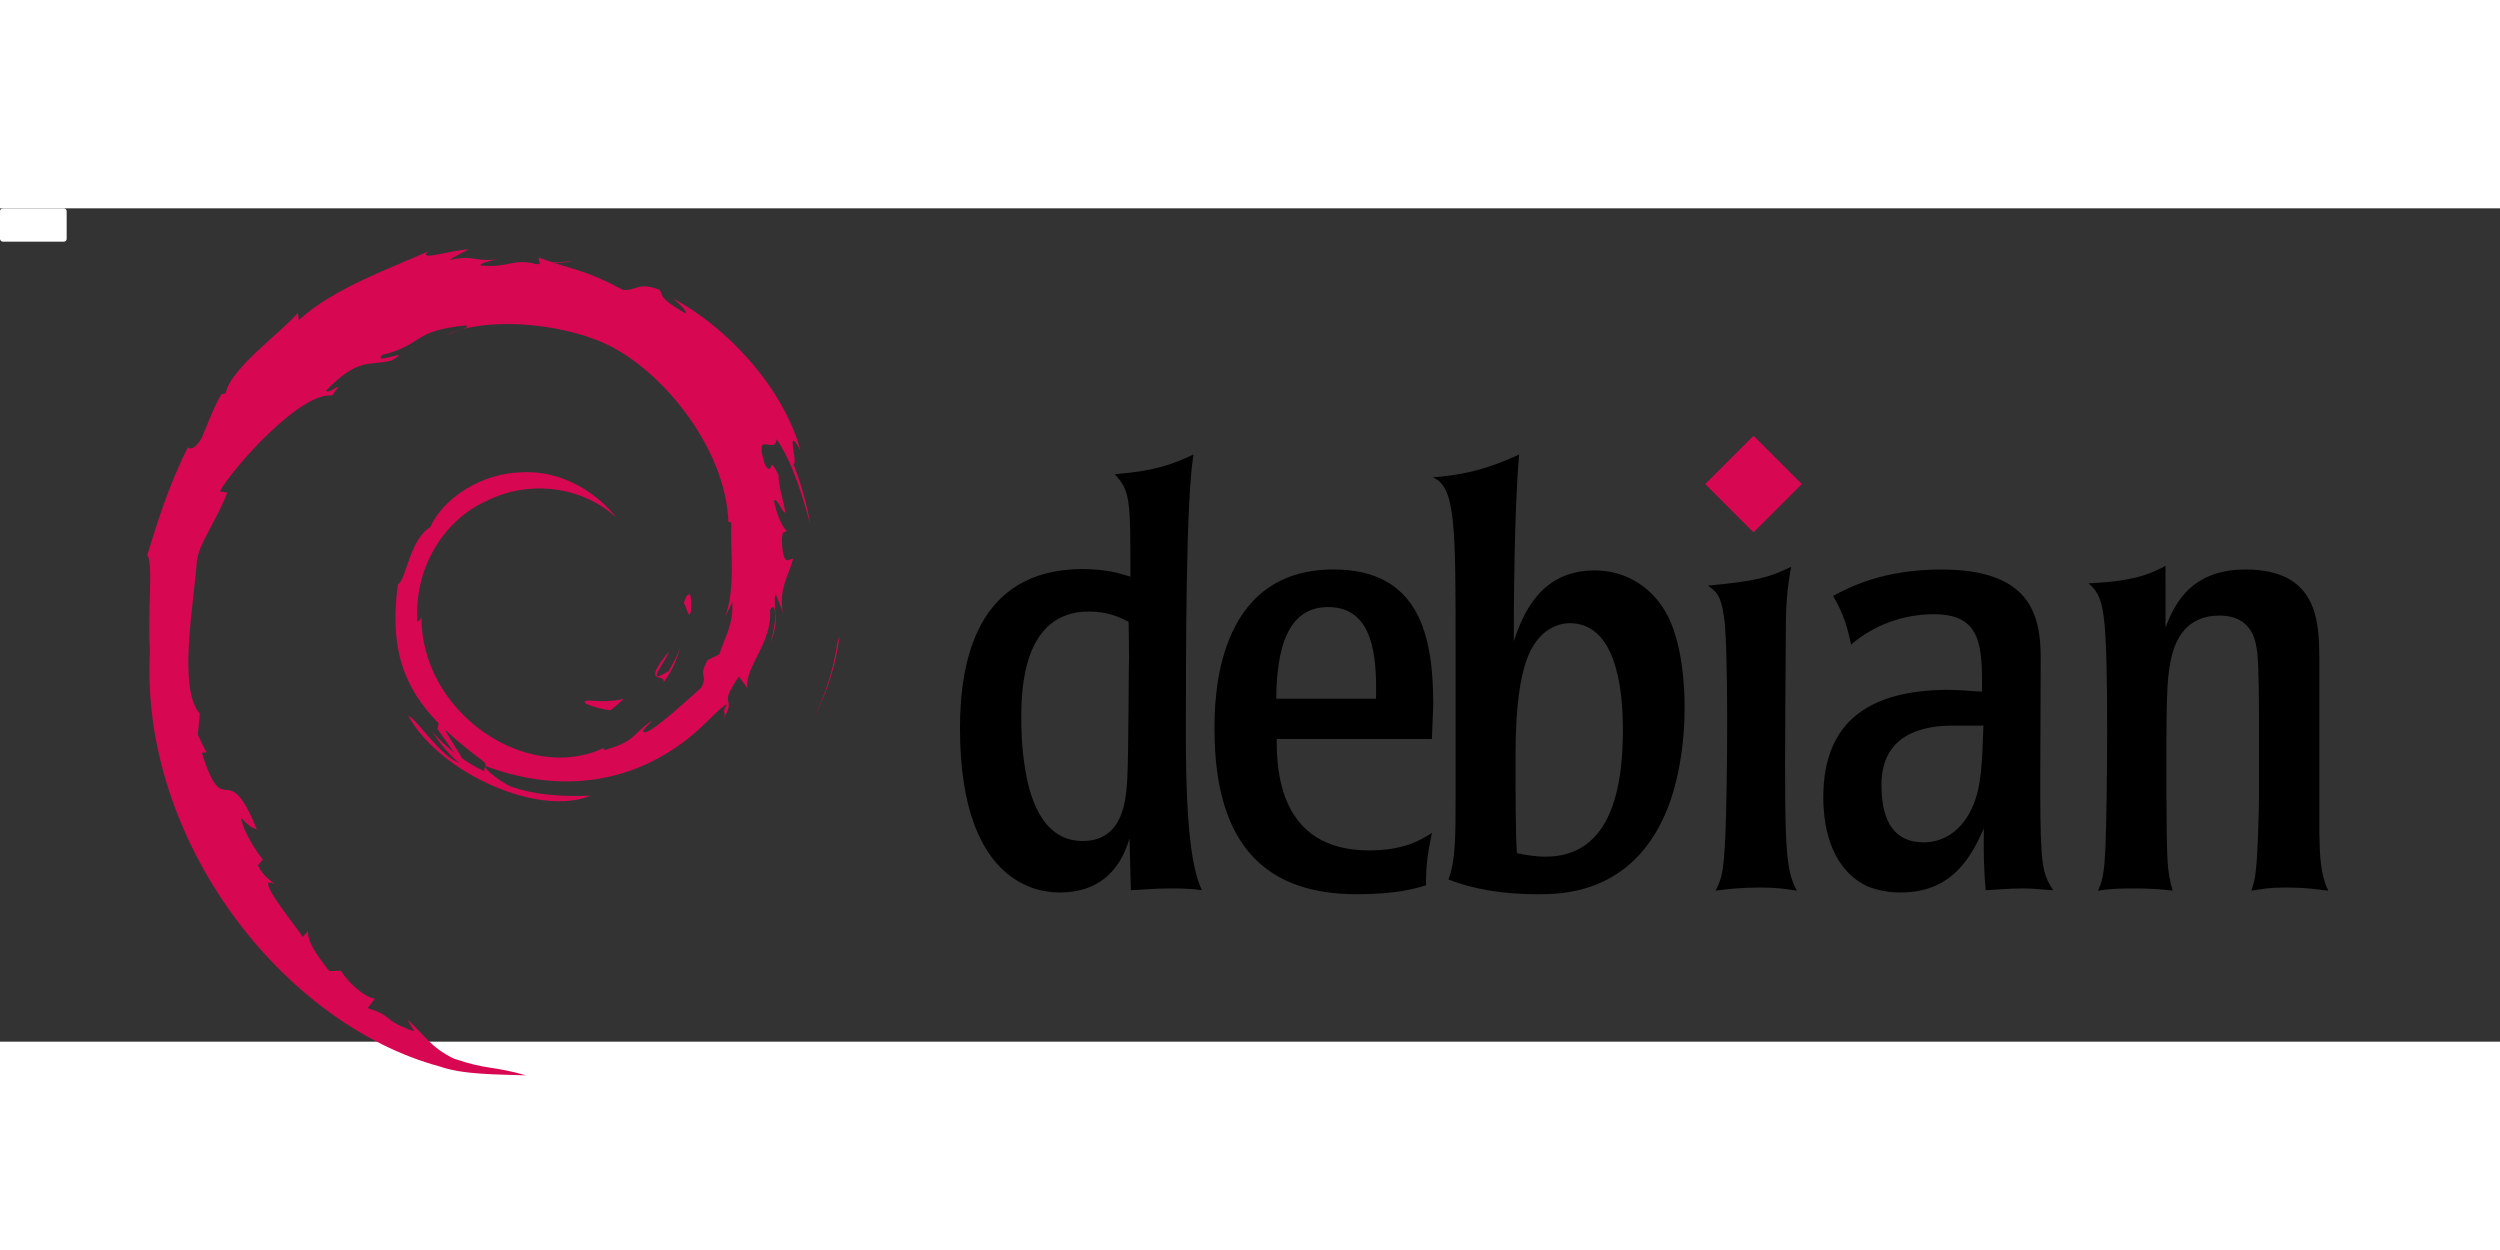
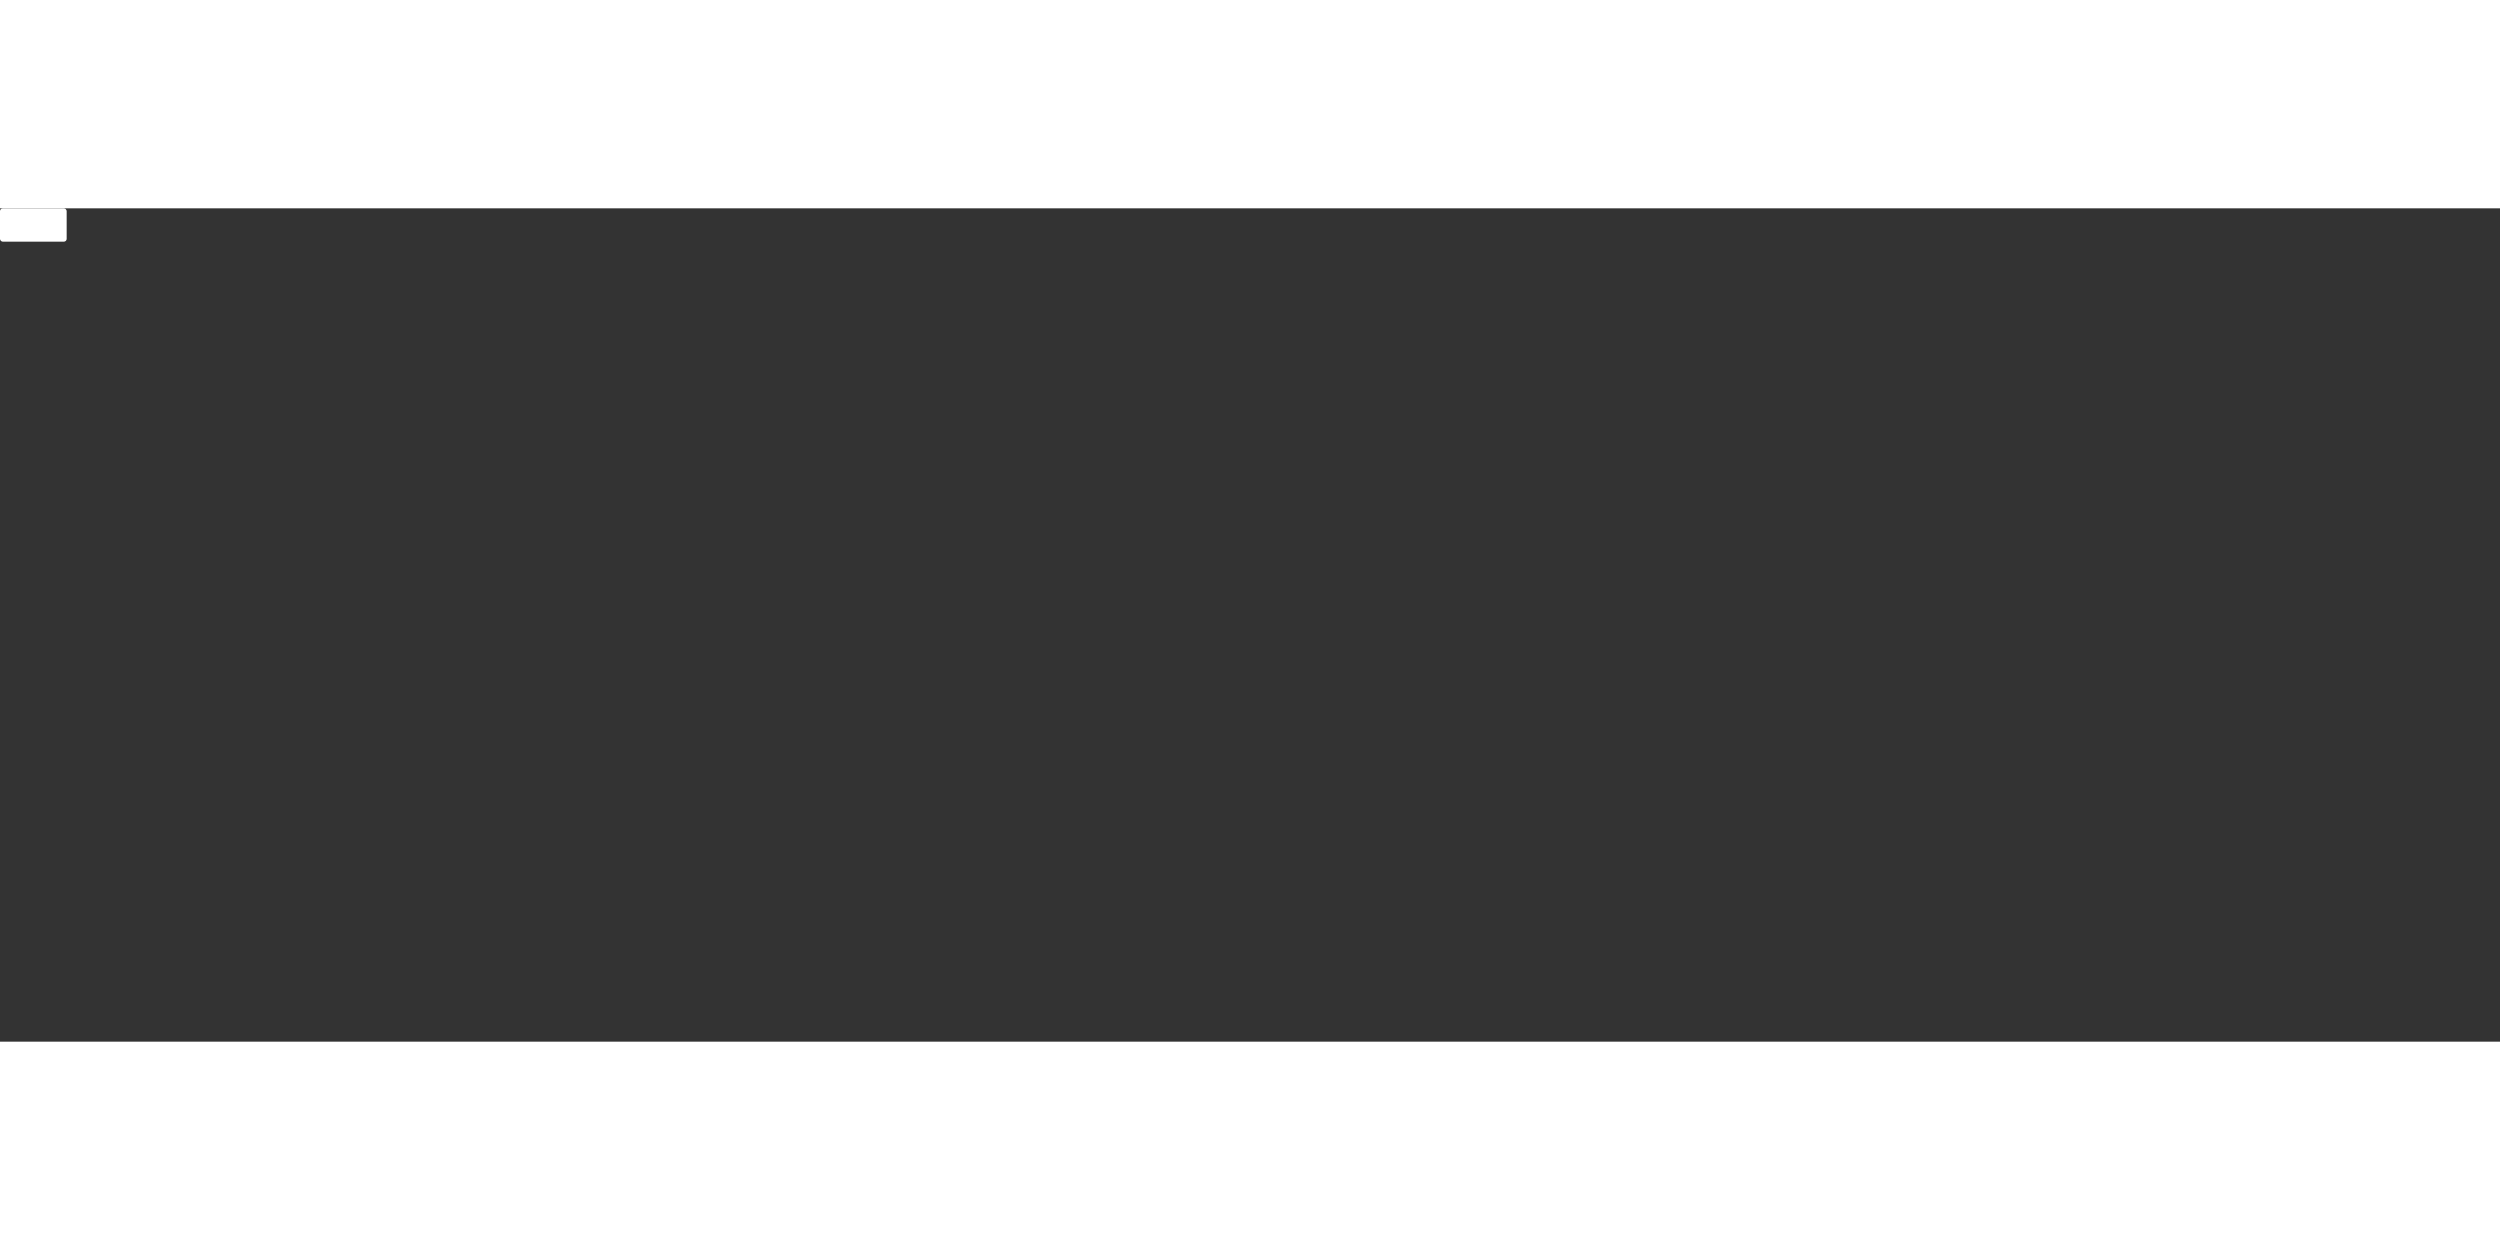
<svg xmlns="http://www.w3.org/2000/svg" viewBox="0 0 4500 1500" width="120" height="60">
  <rect x="0" y="0" width="4500" height="1500" fill="#333333" stroke="none" />
  <rect width="120" height="60" rx="5" fill="white" />
  <g fill="#d70751">
-     <path d="M1061.405 885.972c-24.8.6 4.722 12.986 37.186 17.708 8.854-7.083 17.118-14.166 24.2-20.66-20.07 4.722-40.728 4.722-61.387 2.95m133.4-33.053c14.757-20.66 25.38-42.5 29.513-65.52-3.542 16.527-12.395 30.694-20.66 45.45-46.63 28.923-4.132-17.118 0-34.825-50.172 62.568-7.083 37.186-8.854 54.894m48.992-128.086c2.95-44.86-8.854-30.694-12.986-13.576 4.722 2.95 8.264 31.874 12.986 13.576M967.553 114.5c12.986 2.36 28.923 4.132 26.562 7.083 14.166-2.95 17.708-5.903-26.562-7.083m26.562 7.674l-9.444 1.77 8.854-.6.6-1.18m324.043 586.73c1.77 40.138-11.805 59.616-23.6 93.85l-21.25 10.625c-17.708 34.235 1.77 21.84-10.625 48.992-27.152 24.2-83.227 76.144-100.935 80.866-12.986 0 8.854-15.347 11.805-21.25-36.596 25.38-29.513 37.777-85.588 53.123l-1.77-3.542C948.085 1036.488 755.66 907.8 758.6 731.912c-1.18 11.215-4.132 8.264-7.083 12.986-7.083-90.3 41.9-181.2 124.545-218.397 80.866-40.138 175.308-23.6 233.153 30.103-31.874-41.318-95.032-85.588-169.995-81.456-73.192 1.18-142.253 47.8-164.683 98.574-37.777 23.6-41.9 91.5-58.436 103.886-21.84 161.732 41.318 231.973 148.746 314.02 17.118 11.215 4.722 12.986 7.083 21.84-35.416-16.527-68.47-41.9-95.032-72.602 14.166 20.66 29.513 41.318 49.582 57.255-33.645-11.215-78.505-81.456-91.5-84.407 57.846 103.886 235.514 182.4 328.185 143.433-43.1 1.77-97.393.6-145.794-17.118-20.07-10.625-47.8-31.874-43.1-36.006 126.906 47.22 257.354 36.006 367.142-51.943 27.742-21.84 58.436-58.436 67.3-59.026-12.986 20.07 2.36 9.444-7.673 27.152 27.742-44.86-11.805-18.298 28.923-77.324l15.347 20.66c-5.903-37.186 46.04-82.637 40.728-141.072 11.805-17.708 12.986 19.48.6 60.797 17.708-46.04 4.722-53.123 8.854-91.5 4.722 12.986 11.215 26.562 14.757 39.547-11.215-44.27 11.805-74.963 17.118-100.344-5.903-2.36-17.708 19.48-20.07-33.055.6-23.02 6.493-11.805 8.854-17.708-4.722-2.36-15.937-20.07-23.02-53.714 5.312-7.673 13.576 20.66 20.66 21.25-4.722-26.562-12.395-46.63-12.395-67.3-20.66-43.1-7.083 5.903-24.2-18.298-21.84-68.47 18.298-15.937 20.66-46.63 33.055 47.8 51.943 122.774 60.797 153.468-6.493-37.777-17.118-74.373-30.694-109.198 10.034 4.132-15.937-77.324 12.986-23.6-31.284-115.1-134-223.12-228.43-273.3 11.805 10.625 25.97 23.6 20.66 25.97-47.22-27.742-38.957-30.103-45.45-41.9-38.367-15.347-40.728 1.18-66.1 0-72.012-38.367-86.178-34.235-152.287-58.436l2.95 14.166c-47.8-15.937-55.485 5.903-107.428 0-2.95-2.36 16.527-8.854 33.055-11.215-46.04 5.903-44.27-8.854-89.13 1.77 11.215-7.673 23.02-12.986 34.825-19.48-37.777 2.36-90.3 21.84-73.783 4.132-61.387 27.742-170.585 66.1-231.973 123.365l-1.77-12.986C507.76 221.916 413.9 289.206 406.237 332.885l-7.673 1.77c-14.757 24.8-24.2 52.533-35.416 78.505-18.888 32.464-27.742 12.395-25.38 17.708-37.777 76.144-56.075 140.482-72.602 193.015 11.215 17.118 0 103.296 4.722 172.356-18.888 341.17 239.056 672.307 521.8 748.45 41.318 14.757 102.705 14.166 155.24 15.937-61.977-17.708-69.65-9.444-129.857-30.103-43.1-20.66-53.123-43.68-83.817-70.24l12.395 21.25c-60.207-21.25-34.825-26.562-83.817-41.9l12.986-17.118c-19.48-1.77-51.943-33.055-60.797-50.172l-21.25.6c-25.38-31.874-39.547-54.304-38.367-72.012l-9.444 10.625c-7.673-13.576-94.442-118.642-49.582-94.442-8.264-7.673-19.48-12.395-31.284-34.235l8.854-10.625c-21.84-27.742-39.547-63.748-38.367-75.553 11.805 15.347 19.48 18.298 27.742 21.25-54.894-135.76-57.846-7.673-99.164-138.12l8.854-.6c-6.493-10.034-10.625-21.25-15.937-31.874l3.542-37.777c-39.547-45.45-11.215-193.015-5.312-274.47 4.132-33.055 33.055-67.88 54.894-123.365l-13.576-2.36c25.38-44.86 146.385-179.44 201.87-172.356 27.152-34.235-5.312 0-10.625-8.854 59.616-61.387 77.914-43.68 118.052-54.304 43.1-25.38-37.186 10.034-16.527-10.034 74.963-18.888 53.123-43.68 150.517-53.123 10.034 5.903-23.6 8.854-32.464 16.527 61.977-30.694 197.147-23.6 284.506 17.118 101.525 47.22 215.445 187.703 220.167 319.92l5.312 1.18c-2.36 52.533 8.264 113.33-10.625 168.815l12.395-25.38" />
-     <path d="M791.065 920.207l-3.542 17.118c16.527 22.43 29.513 46.04 50.172 63.158-15.347-28.923-26.562-40.728-46.63-80.275m38.367-1.772c-8.854-9.444-13.576-21.25-19.48-32.464 5.312 20.07 16.527 37.186 27.152 54.894l-7.673-22.43m681.753-148.156l-3.542 9.444c-6.493 47.22-21.25 94.442-43.1 138.12 24.2-46.04 40.138-96.213 46.63-147.565M972.275 102.696c16.527-5.903 41.318-3.542 59.026-7.673-23.02 1.77-46.04 2.95-69.06 5.903l10.034 1.77m-588.5 312.838c4.132 36.006-27.152 49.582 7.083 25.97 17.708-40.138-7.673-10.625-7.083-25.97m-39.547 165.863c7.673-23.6 9.444-38.367 12.395-51.943-21.84 27.152-10.034 33.055-12.395 51.943" />
-   </g>
-   <path d="M1727.976 935.92c0 295.493 157.006 295.493 180.356 295.493 65.218 0 107.086-35.427 124.8-97.424l2.415 93.398c20.13-.805 40.258-3.22 72.464-3.22 11.272 0 20.934 0 28.986.805 8.052 0 16.908.805 26.57 2.415-16.908-33.817-28.986-108.696-28.986-272.95 0-159.42 0-429.15 13.688-511.276-37.842 17.714-70.05 29.8-141.708 35.427 28.18 30.596 28.18 45.894 28.18 184.38-20.13-6.44-45.1-13.688-87.762-13.688-188.407 1.6-219.003 165.058-219.003 286.636m304.35-123.2c-.805.805-.805 169.888-3.22 214.172-2.415 35.427-5.636 111.917-80.516 111.917-77.295 0-96.62-89.373-103.06-128.02-7.246-42.674-7.246-78.906-7.246-94.204 0-50.725 3.22-190.823 121.58-190.823 35.427 0 55.556 10.467 71.66 18.52zm547.508 80.52c0-122.384-24.155-243.158-179.55-243.158-214.172 0-214.172 236.717-214.172 287.442 0 212.562 95.814 297.104 256.04 297.104 71.66 0 106.28-10.467 124.8-16.103-.805-37.842 4.026-61.997 10.467-94.204-21.74 13.688-50.725 31.4-113.527 31.4-163.447 0-165.863-148.954-165.863-200.485h279.4l2.416-61.997m-282.6-10.467c.805-86.957 18.52-165.058 93.398-165.058 82.126 0 87.762 90.178 86.152 165.058zm322.847 169.9c0 77.295 0 121.58-12.883 155.396 42.673 16.908 96.62 26.57 160.227 26.57 41.063 0 159.42 0 223.834-131.24 30.596-61.192 41.063-142.513 41.063-204.5 0-37.842-4.026-120.774-34.622-173.1-28.986-49.115-76.5-74.075-127.215-74.075-100.645 0-130.436 83.736-145.734 127.215 0-53.14.805-239.937 9.662-335.75-68.438 31.4-110.307 37.037-155.396 41.063 41.063 16.908 41.063 86.152 41.063 311.596v256.846m301.13-114.332c0 97.424-17.713 228.665-139.293 228.665-16.908 0-37.842-3.22-51.53-6.44-2.416-37.842-2.416-103.06-2.416-177.94 0-90.177 9.662-137.682 16.908-160.227 21.74-74.075 71.66-75.685 80.516-75.685 80.516 0 95.814 109.502 95.814 191.628zm313.206 289.846c-20.934-3.22-35.427-5.636-66.023-5.636-33.817 0-56.36 2.416-80.515 5.636 10.467-20.13 14.493-29.8 17.713-97.424 4.026-93.398 5.636-342.998-2.415-395.333-5.636-40.258-14.493-45.894-28.986-56.36 86.15-8.052 110.306-14.493 149.76-33.817-8.052 45.894-9.662 69.244-9.662 139.293-2.416 361.516-3.22 400.164 20.13 443.642m47.5-168.3c0 66.023 20.13 132.046 78.905 160.227 26.57 11.272 52.335 11.272 61.192 11.272 96.62 0 128.825-71.66 148.954-115.138-.805 45.894 0 74.075 3.22 111.112 18.52-.805 37.842-3.22 69.244-3.22 17.713 0 34.622 2.416 52.335 3.22-11.272-17.713-17.713-28.18-20.934-69.244-2.416-39.453-2.416-79.7-2.416-135.267l.805-214.17c0-79.712-20.934-158.617-178.745-158.617-103.865 0-165.058 31.4-194.848 47.504 12.883 23.35 23.35 42.674 32.206 87.762 41.063-35.427 94.204-54.75 148.954-54.75 86.957 0 86.957 57.97 86.957 139.293-20.13-.805-37.037-3.22-65.218-3.22-132.85 1.6-220.613 53.14-220.613 193.238m288.247-128.825c-2.415 66.023-3.22 111.917-20.934 148.954-21.74 47.504-58.777 61.192-86.152 61.192-62.802 0-76.5-52.335-76.5-103.865 0-98.23 87.762-106.28 128.02-106.28zm604.677 193.235c.805 35.427.805 73.27 16.103 103.866-23.35-2.416-37.037-5.636-79.7-5.636-24.96 0-38.648 2.416-58.777 5.636 4.026-13.688 6.44-18.52 8.052-37.037 3.22-24.155 5.636-104.67 5.636-132.85v-113.53c0-49.115 0-120.774-3.22-145.734-2.416-17.713-7.246-66.023-68.44-66.023-59.582 0-79.7 44.284-86.957 79.7-8.052 37.037-8.052 76.5-8.052 231.886.805 134.46.805 146.54 11.272 183.576-17.713-2.416-39.453-4.026-71.66-4.026-24.96 0-41.868.805-62.802 4.026 7.246-16.908 11.272-24.96 13.688-83.736 2.416-57.97 6.44-341.387-3.22-408.215-4.83-41.063-16.103-50.725-27.375-61.192 85.347-4.026 111.917-17.713 138.487-31.4V754.76C3910.76 722.554 3936.525 650.1 4042 650.1c131.24 0 132.046 95.814 132.85 158.616v315.622" />
-   <path d="M3243.285 496.303l-86.957 86.957-86.957-86.957 86.957-86.957 86.957 86.957" fill="#d70751" />
+     </g>
</svg>